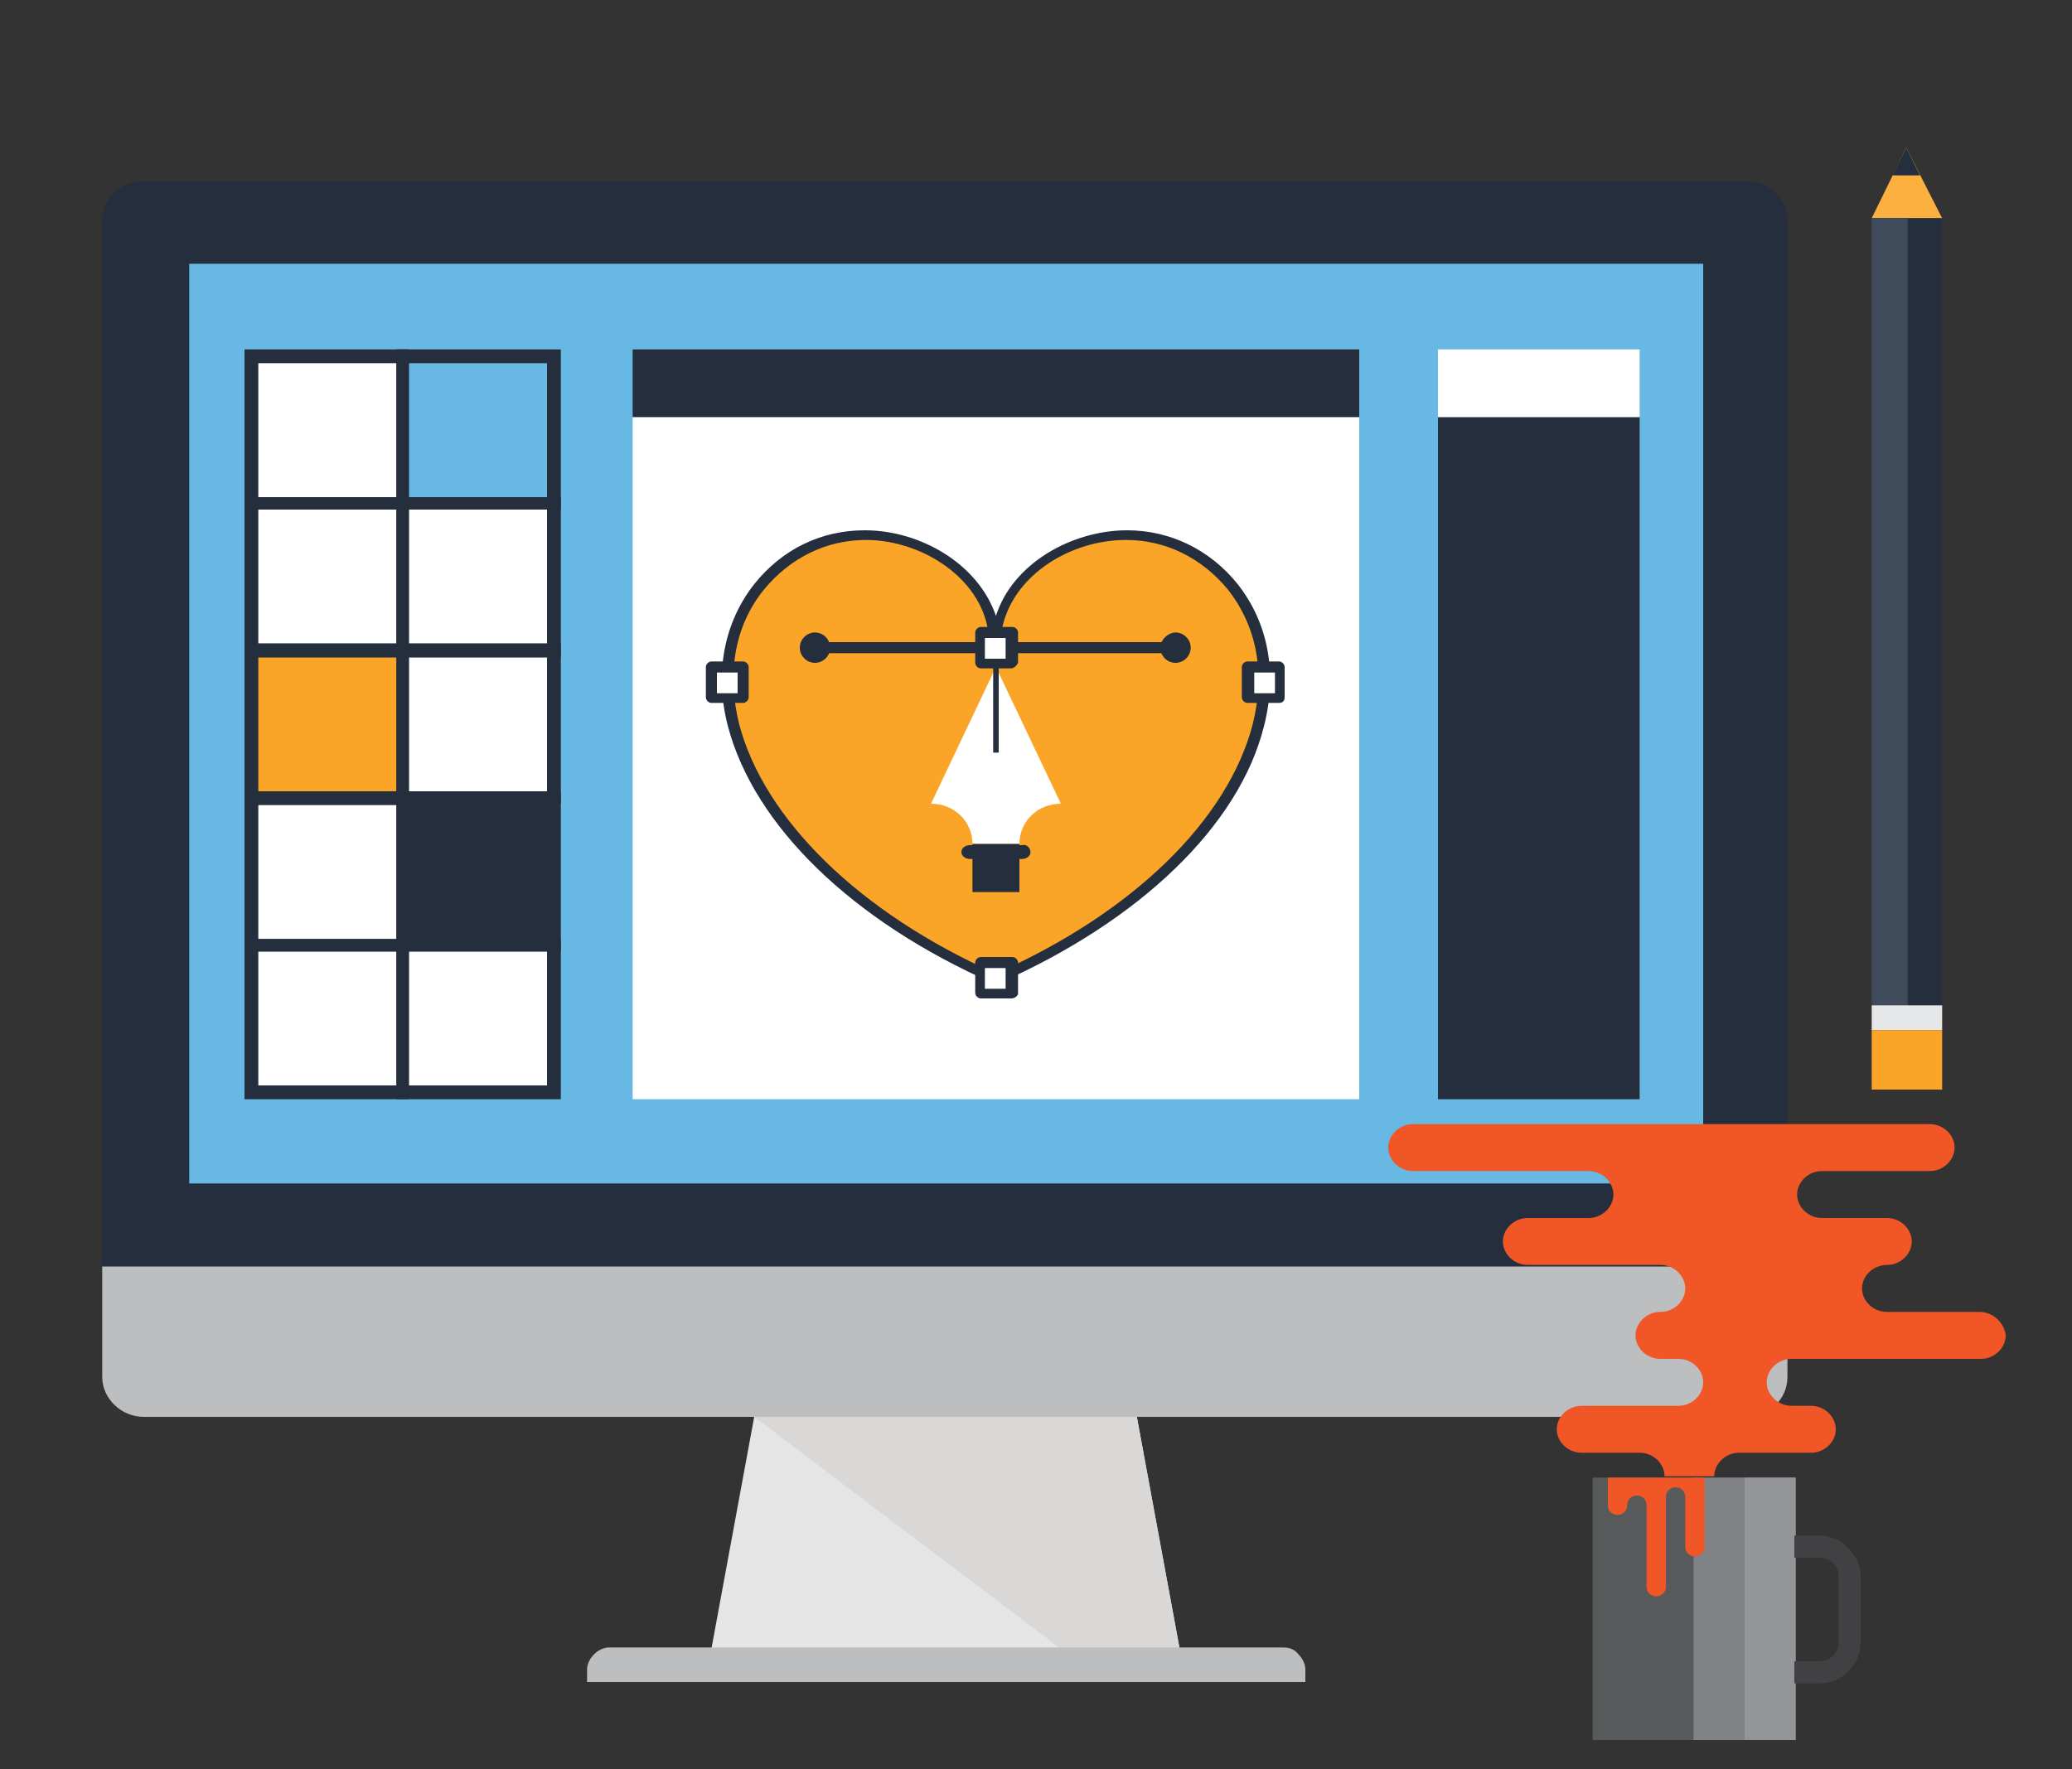
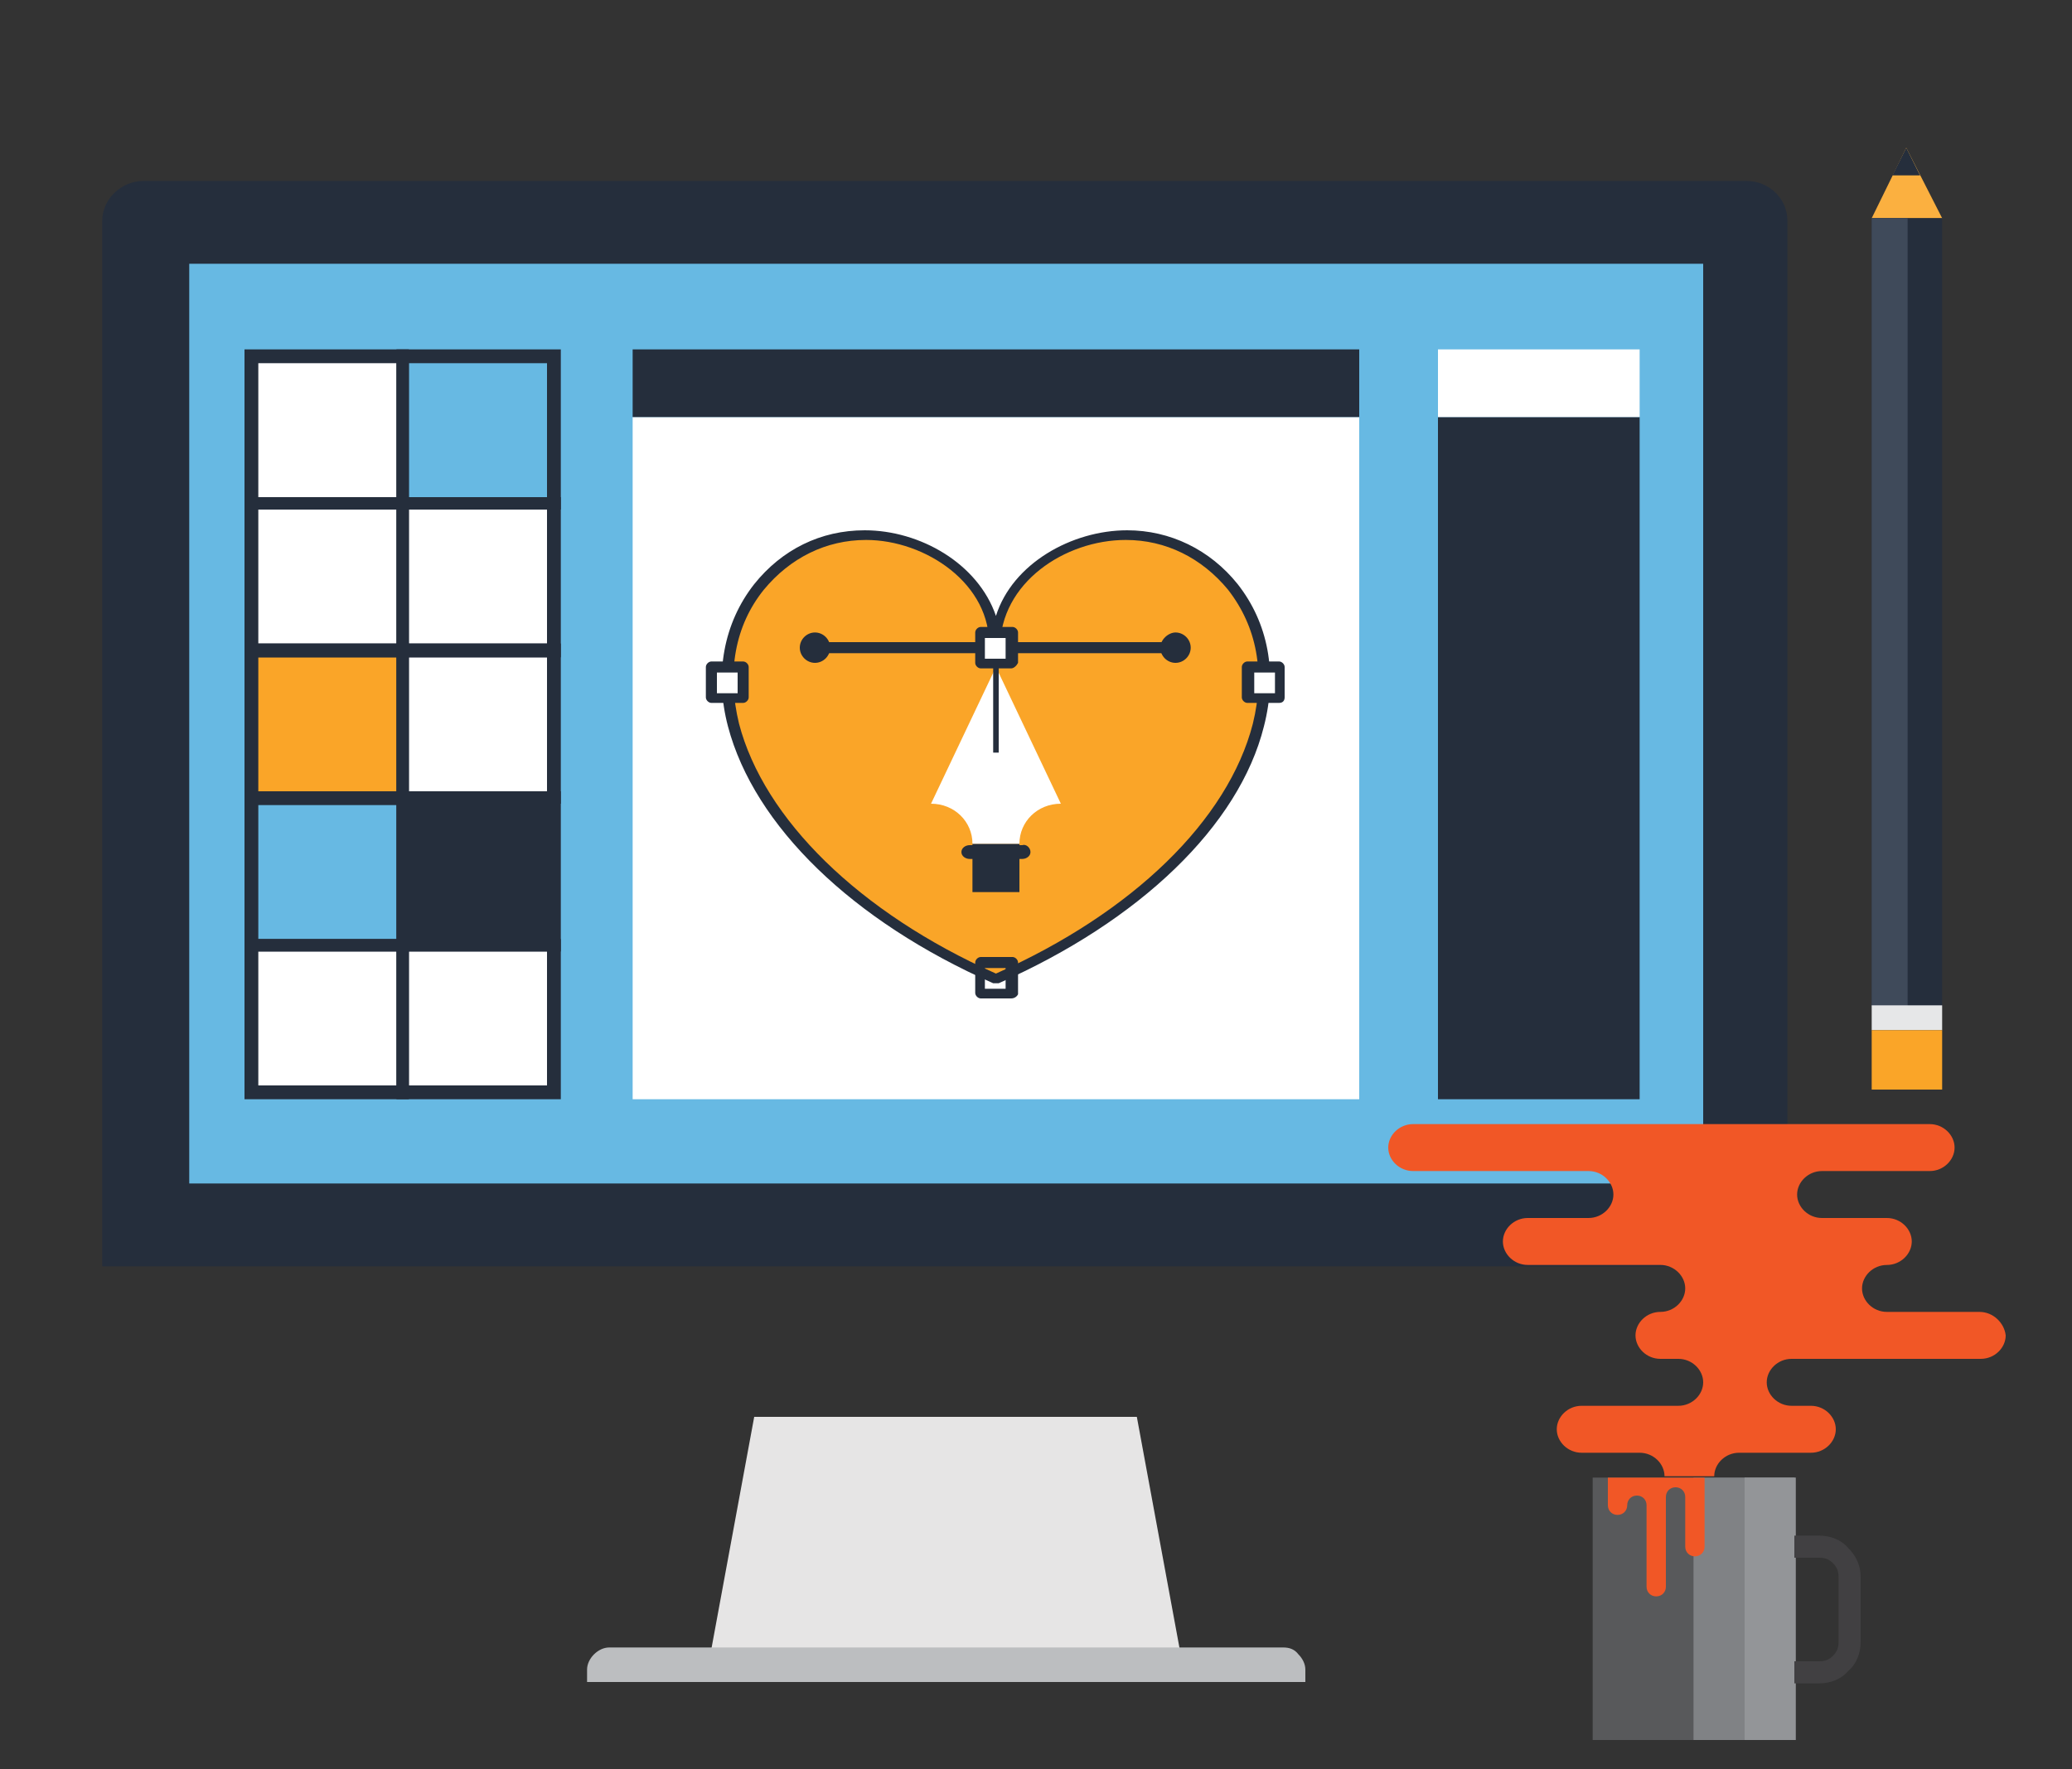
<svg xmlns="http://www.w3.org/2000/svg" version="1.1" id="Layer_1" x="0px" y="0px" viewBox="0 0 150 128.1" style="enable-background:new 0 0 150 128.1;" xml:space="preserve">
  <rect x="0" y="0" width="150" height="128.1" fill="#333333" stroke="none" />
  <style type="text/css">
	.st0{fill:#E6E5E5;}
	.st1{fill:#D9D8D7;}
	.st2{fill:#BCBEC0;}
	.st3{fill:#252E3C;}
	.st4{fill:#67B9E3;}
	.st5{fill:#FFFFFF;}
	.st6{fill:#FAA528;}
	.st7{fill:#58595B;}
	.st8{fill:#808285;}
	.st9{fill:#939598;}
	.st10{fill:#414042;}
	.st11{fill:#F15726;}
	.st12{fill:#FBB040;}
	.st13{fill:#3F4A5A;}
	.st14{fill:#E6E7E8;}
</style>
  <g>
    <g>
      <g>
        <polygon class="st0" points="85.4,119.4 51.5,119.4 54.6,102.6 82.3,102.6    " />
-         <polygon class="st1" points="85.4,119.4 82.3,102.6 54.6,102.6 76.8,119.4    " />
        <path class="st2" d="M94.5,121.8h-52v-0.9c0-0.4,0.2-0.8,0.5-1.1c0.3-0.3,0.7-0.5,1.1-0.5h48.8c0.4,0,0.8,0.1,1.1,0.5     c0.3,0.3,0.5,0.7,0.5,1.1C94.5,120.9,94.5,121.8,94.5,121.8z" />
      </g>
-       <path class="st2" d="M129.4,91.7v8c0,1.6-1.3,2.9-3,2.9h-116c-1.6,0-3-1.3-3-2.9v-8H129.4z" />
      <path class="st3" d="M129.4,91.7V16c0-1.6-1.3-2.9-3-2.9h-116c-1.6,0-3,1.3-3,2.9v75.7H129.4z" />
      <rect x="13.7" y="19.1" class="st4" width="109.6" height="66.6" />
    </g>
    <g>
      <g>
        <g>
          <rect x="18.2" y="25.8" class="st5" width="11" height="10.7" />
          <rect x="29.1" y="25.8" class="st4" width="11" height="10.7" />
          <rect x="18.2" y="36.4" class="st5" width="11" height="10.7" />
          <rect x="29.1" y="36.4" class="st5" width="11" height="10.7" />
          <rect x="18.2" y="47.1" class="st6" width="11" height="10.7" />
          <rect x="29.1" y="47.1" class="st5" width="11" height="10.7" />
-           <rect x="18.2" y="57.8" class="st5" width="11" height="10.7" />
          <rect x="29.1" y="57.8" class="st3" width="11" height="10.7" />
          <rect x="18.2" y="68.4" class="st5" width="11" height="10.7" />
          <rect x="29.1" y="68.4" class="st5" width="11" height="10.7" />
        </g>
        <g>
          <path class="st3" d="M29.6,36.9H17.7V25.3h11.9V36.9z M18.7,36h10v-9.7h-10V36z" />
          <path class="st3" d="M40.6,36.9H28.7V25.3h11.9V36.9z M29.6,36h10v-9.7h-10V36z" />
          <path class="st3" d="M29.6,47.6H17.7V36h11.9V47.6z M18.7,46.6h10v-9.7h-10V46.6z" />
          <path class="st3" d="M40.6,47.6H28.7V36h11.9V47.6z M29.6,46.6h10v-9.7h-10V46.6z" />
          <path class="st3" d="M29.6,58.2H17.7V46.6h11.9V58.2z M18.7,57.3h10v-9.7h-10V57.3z" />
          <path class="st3" d="M40.6,58.2H28.7V46.6h11.9V58.2z M29.6,57.3h10v-9.7h-10V57.3z" />
          <path class="st3" d="M29.6,68.9H17.7V57.3h11.9V68.9z M18.7,68h10v-9.7h-10V68z" />
          <path class="st3" d="M40.6,68.9H28.7V57.3h11.9V68.9z M29.6,68h10v-9.7h-10V68z" />
          <path class="st3" d="M29.6,79.6H17.7V68h11.9V79.6z M18.7,78.6h10v-9.7h-10V78.6z" />
          <path class="st3" d="M40.6,79.6H28.7V68h11.9V79.6z M29.6,78.6h10v-9.7h-10V78.6z" />
        </g>
      </g>
      <g>
        <rect x="45.8" y="30.2" class="st5" width="52.6" height="49.4" />
        <rect x="45.8" y="25.3" class="st3" width="52.6" height="4.9" />
      </g>
      <g>
        <rect x="104.1" y="30.2" class="st3" width="14.6" height="49.4" />
        <rect x="104.1" y="25.3" class="st5" width="14.6" height="4.9" />
      </g>
      <g>
        <path class="st6" d="M89.3,42.5c-5.8-7.3-17.1-3-17.1,4.4c0-7.4-11.4-11.7-17.1-4.4c-6,7.5-0.1,20.7,17.1,28.3     C89.3,63.3,95.2,50.1,89.3,42.5z" />
        <path class="st3" d="M72.1,71.2c-0.1,0-0.1,0-0.2,0c-10.2-4.5-17.3-11.4-19.2-18.6c-1-3.8-0.3-7.5,1.9-10.3c2-2.5,4.8-3.9,8-3.9     c4,0,8.2,2.4,9.5,6.2c1.2-3.8,5.5-6.2,9.5-6.2c3.1,0,6,1.4,8,3.9c2.2,2.8,2.9,6.4,1.9,10.3c-1.8,7.2-9,14.1-19.2,18.6     C72.2,71.2,72.2,71.2,72.1,71.2z M62.7,39.1c-2.9,0-5.5,1.3-7.4,3.6c-2.1,2.6-2.7,6-1.8,9.7c1.8,6.9,8.7,13.7,18.6,18.1     c9.9-4.4,16.8-11.1,18.6-18.1c0.9-3.7,0.3-7-1.8-9.7c-1.9-2.3-4.5-3.6-7.4-3.6c-4.4,0-9.1,3.1-9.1,7.8c0,0.2-0.2,0.4-0.4,0.4     c-0.2,0-0.4-0.2-0.4-0.4C71.8,42.3,67,39.1,62.7,39.1z" />
        <g>
          <g>
            <path class="st3" d="M85.2,47.3H59.1c-0.2,0-0.4-0.2-0.4-0.4s0.2-0.4,0.4-0.4h26.1c0.2,0,0.4,0.2,0.4,0.4       C85.5,47.1,85.4,47.3,85.2,47.3z" />
            <g>
              <g>
                <rect x="71" y="45.8" class="st5" width="2.3" height="2.2" />
              </g>
              <g>
                <path class="st3" d="M73.2,48.4H71c-0.2,0-0.4-0.2-0.4-0.4v-2.2c0-0.2,0.2-0.4,0.4-0.4h2.3c0.2,0,0.4,0.2,0.4,0.4V48         C73.6,48.2,73.4,48.4,73.2,48.4z M71.3,47.7h1.5v-1.5h-1.5V47.7z" />
              </g>
            </g>
            <path class="st3" d="M84,46.9c0,0.6,0.5,1.1,1.1,1.1s1.1-0.5,1.1-1.1s-0.5-1.1-1.1-1.1C84.6,45.8,84,46.3,84,46.9z" />
            <path class="st3" d="M57.9,46.9c0,0.6,0.5,1.1,1.1,1.1s1.1-0.5,1.1-1.1s-0.5-1.1-1.1-1.1C58.4,45.8,57.9,46.3,57.9,46.9z" />
          </g>
          <g>
            <g>
              <rect x="90.4" y="48.3" class="st5" width="2.3" height="2.2" />
            </g>
            <g>
              <path class="st3" d="M92.6,50.9h-2.3c-0.2,0-0.4-0.2-0.4-0.4v-2.2c0-0.2,0.2-0.4,0.4-0.4h2.3c0.2,0,0.4,0.2,0.4,0.4v2.2        C93,50.7,92.9,50.9,92.6,50.9z M90.8,50.2h1.5v-1.5h-1.5V50.2z" />
            </g>
          </g>
          <g>
            <g>
-               <rect x="71" y="69.8" class="st5" width="2.3" height="2.2" />
-             </g>
+               </g>
            <g>
              <path class="st3" d="M73.2,72.3H71c-0.2,0-0.4-0.2-0.4-0.4v-2.2c0-0.2,0.2-0.4,0.4-0.4h2.3c0.2,0,0.4,0.2,0.4,0.4V72        C73.6,72.2,73.4,72.3,73.2,72.3z M71.3,71.6h1.5v-1.5h-1.5V71.6z" />
            </g>
          </g>
          <g>
            <g>
              <rect x="51.6" y="48.3" class="st5" width="2.3" height="2.2" />
            </g>
            <g>
              <path class="st3" d="M53.8,50.9h-2.3c-0.2,0-0.4-0.2-0.4-0.4v-2.2c0-0.2,0.2-0.4,0.4-0.4h2.3c0.2,0,0.4,0.2,0.4,0.4v2.2        C54.2,50.7,54,50.9,53.8,50.9z M51.9,50.2h1.5v-1.5h-1.5V50.2z" />
            </g>
          </g>
        </g>
        <g>
          <rect x="70.4" y="61.1" class="st3" width="3.4" height="3.5" />
          <path class="st5" d="M76.8,58.2L76.8,58.2L76.8,58.2l-4.7-9.9l-4.7,9.9l0,0l0,0l0,0l0,0c1.7,0,3,1.3,3,2.9l0,0h3.4l0,0      C73.8,59.5,75.1,58.2,76.8,58.2L76.8,58.2L76.8,58.2z" />
          <rect x="71.9" y="48.3" class="st3" width="0.4" height="6.2" />
          <path class="st3" d="M74.6,61.7c0,0.3-0.3,0.5-0.6,0.5h-3.8c-0.3,0-0.6-0.2-0.6-0.5l0,0c0-0.3,0.3-0.5,0.6-0.5H74      C74.3,61.1,74.6,61.4,74.6,61.7L74.6,61.7z" />
        </g>
      </g>
    </g>
  </g>
  <g>
    <g>
      <rect x="115.3" y="107" class="st7" width="14.7" height="19" />
      <rect x="122.6" y="107" class="st8" width="7.3" height="19" />
      <rect x="126.3" y="107" class="st9" width="3.7" height="19" />
      <path class="st10" d="M131.7,121.9h-1.8v-1.6h1.8c0.4,0,0.7-0.1,1-0.4s0.4-0.6,0.4-1v-4.7c0-0.4-0.1-0.7-0.4-1    c-0.3-0.3-0.6-0.4-1-0.4h-1.8v-1.6h1.8c0.8,0,1.6,0.3,2.1,0.9c0.6,0.6,0.9,1.3,0.9,2.1v4.7c0,0.8-0.3,1.6-0.9,2.1    C133.3,121.6,132.5,121.9,131.7,121.9z" />
      <path class="st11" d="M122.4,107h-1.5h-1.5h-1.5h-1.5v2c0,0.4,0.3,0.7,0.7,0.7c0.4,0,0.7-0.3,0.7-0.7c0-0.4,0.3-0.7,0.7-0.7    c0.4,0,0.7,0.3,0.7,0.7v5.9c0,0.4,0.3,0.7,0.7,0.7c0.4,0,0.7-0.3,0.7-0.7v-6.5c0-0.4,0.3-0.7,0.7-0.7c0.4,0,0.7,0.3,0.7,0.7v3.6    c0,0.4,0.3,0.7,0.7,0.7c0.4,0,0.7-0.3,0.7-0.7v-5H122.4z" />
    </g>
    <path class="st11" d="M143.3,95h-6.7c-1,0-1.8-0.8-1.8-1.7c0-0.9,0.8-1.7,1.8-1.7s1.8-0.8,1.8-1.7s-0.8-1.7-1.8-1.7h-4.7   c-1,0-1.8-0.8-1.8-1.7c0-0.9,0.8-1.7,1.8-1.7h7.8c1,0,1.8-0.8,1.8-1.7c0-0.9-0.8-1.7-1.8-1.7h-37.4c-1,0-1.8,0.8-1.8,1.7   c0,0.9,0.8,1.7,1.8,1.7H115c1,0,1.8,0.8,1.8,1.7c0,0.9-0.8,1.7-1.8,1.7h-4.4c-1,0-1.8,0.8-1.8,1.7s0.8,1.7,1.8,1.7h9.6   c1,0,1.8,0.8,1.8,1.7c0,0.9-0.8,1.7-1.8,1.7s-1.8,0.8-1.8,1.7c0,0.9,0.8,1.7,1.8,1.7h1.3c1,0,1.8,0.8,1.8,1.7   c0,0.9-0.8,1.7-1.8,1.7h-7c-1,0-1.8,0.8-1.8,1.7c0,0.9,0.8,1.7,1.8,1.7h4.2c1,0,1.8,0.8,1.8,1.7h3.6c0-0.9,0.8-1.7,1.8-1.7h5.2   c1,0,1.8-0.8,1.8-1.7c0-0.9-0.8-1.7-1.8-1.7h-1.4c-1,0-1.8-0.8-1.8-1.7c0-0.9,0.8-1.7,1.8-1.7h13.7c1,0,1.8-0.8,1.8-1.7   C145.1,95.8,144.3,95,143.3,95z" />
  </g>
  <g>
    <polygon class="st12" points="140.6,15.8 138,10.7 135.5,15.8  " />
    <rect x="135.5" y="15.8" class="st3" width="5.1" height="57.1" />
    <rect x="135.5" y="15.8" class="st13" width="2.6" height="57.1" />
    <polygon class="st3" points="139,12.7 138,10.7 137,12.7  " />
    <rect x="135.5" y="72.8" class="st14" width="5.1" height="1.8" />
    <rect x="135.5" y="74.6" class="st6" width="5.1" height="4.3" />
  </g>
</svg>